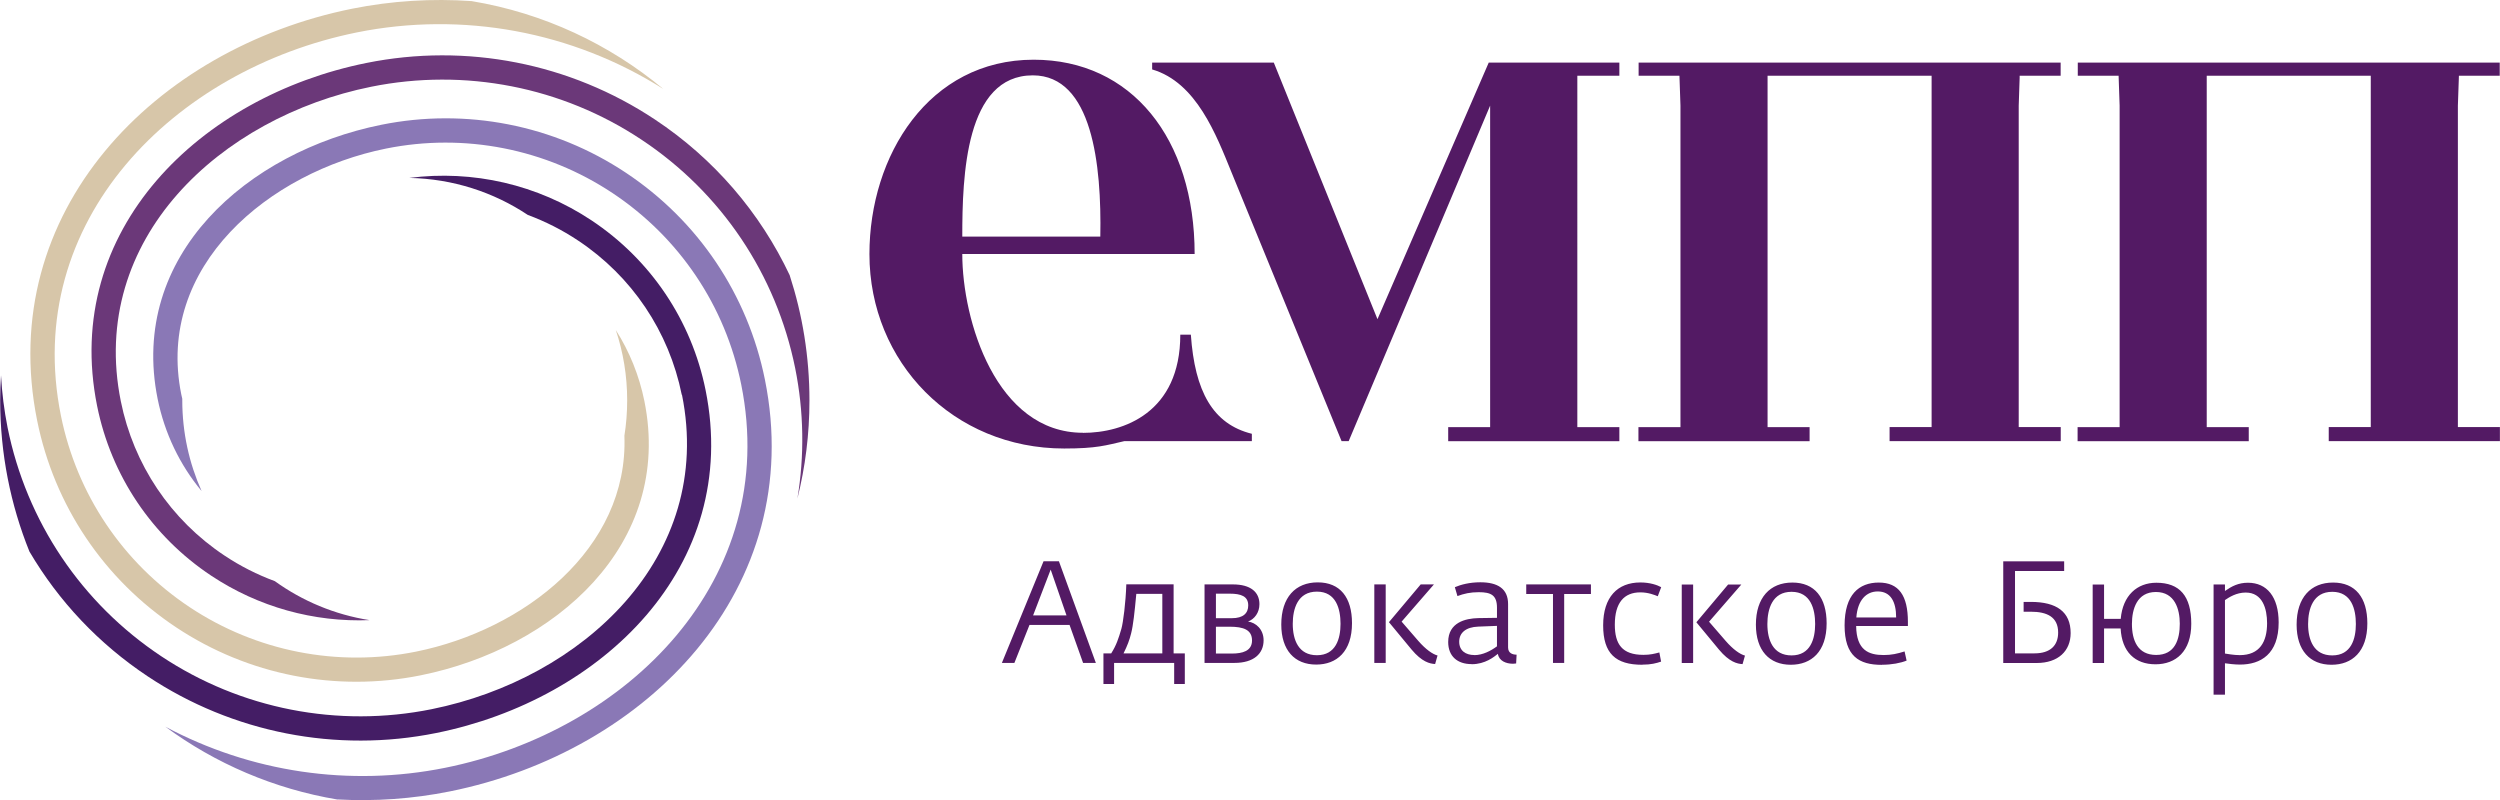
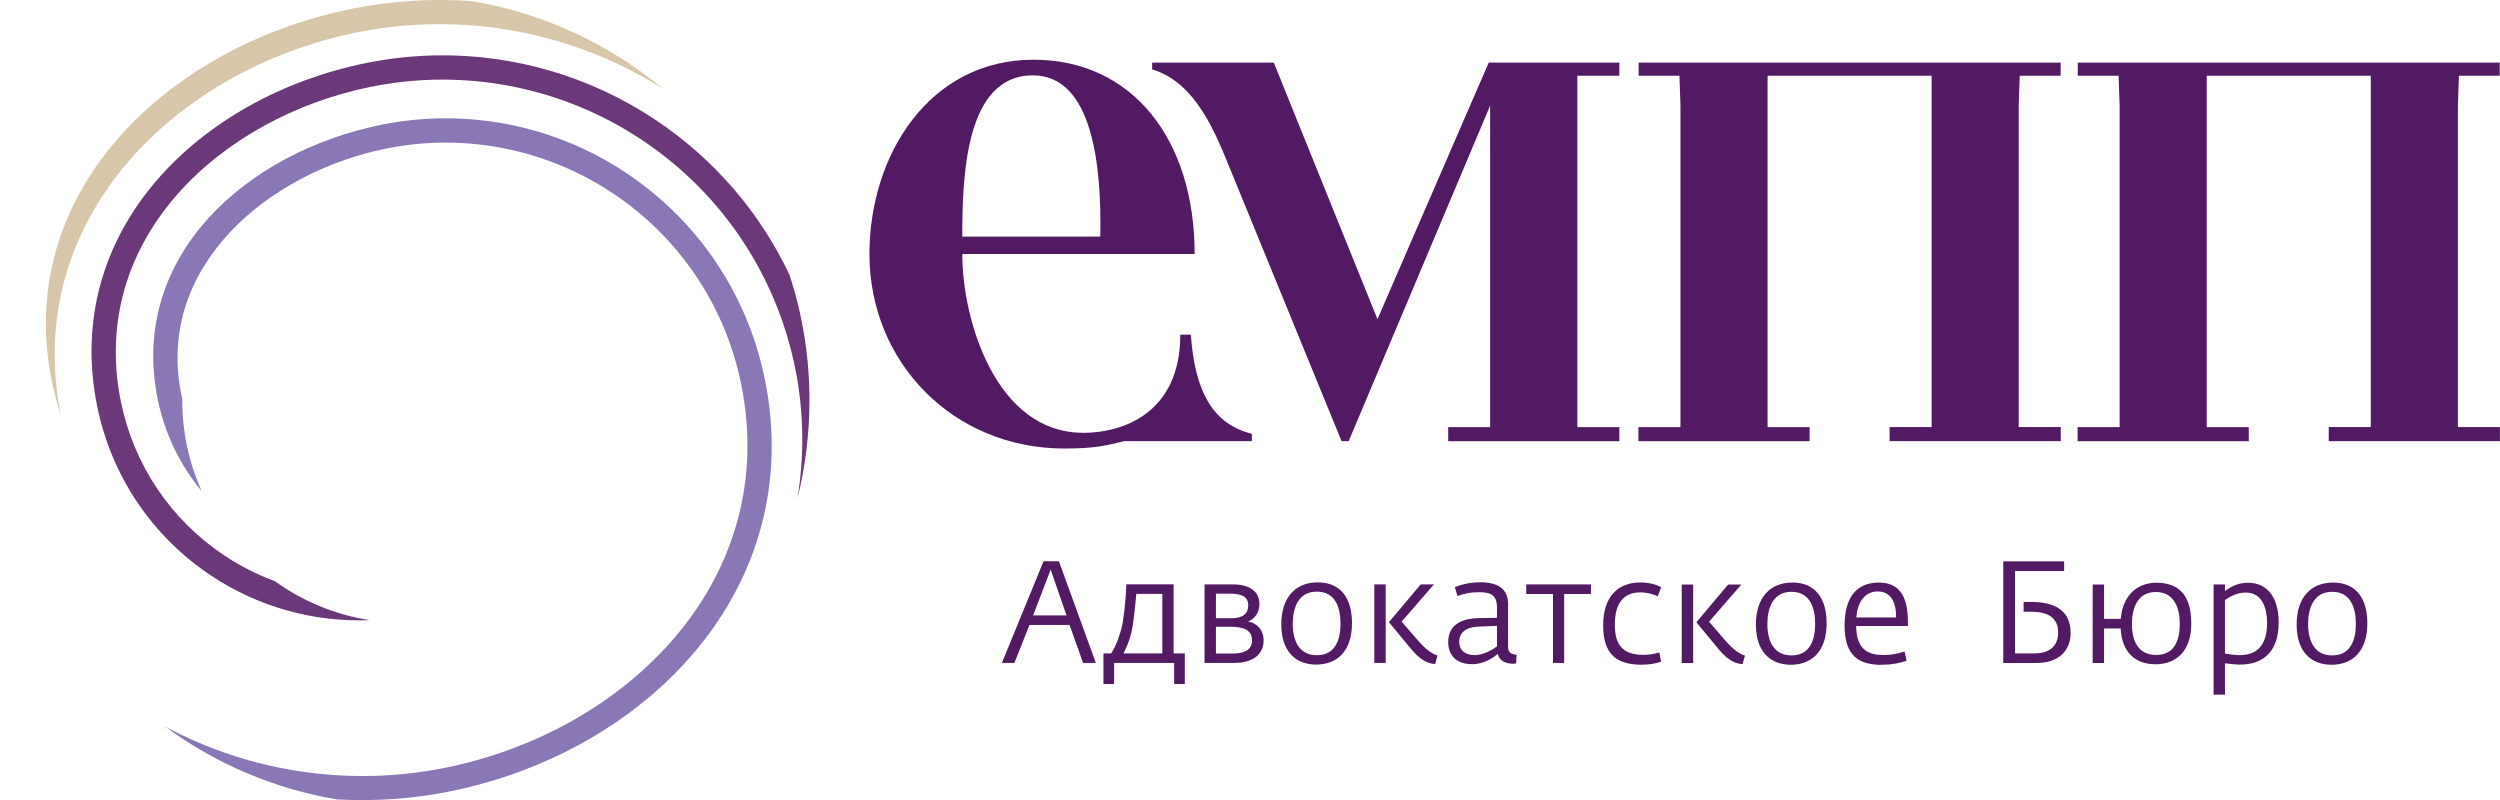
<svg xmlns="http://www.w3.org/2000/svg" id="_Слой_1" data-name="Слой 1" viewBox="0 0 270.06 86.44">
  <defs>
    <style> .cls-1 { fill: #8a78b6; } .cls-1, .cls-2, .cls-3, .cls-4, .cls-5 { fill-rule: evenodd; } .cls-2 { fill: #6b3879; } .cls-3 { fill: #d7c6a9; } .cls-4 { fill: #441d65; } .cls-6, .cls-5 { fill: #531a64; } </style>
  </defs>
  <path class="cls-2" d="m85.31,29.75c1.38,4.25,2.13,8.79,2.13,13.5,0,3.66-.45,7.21-1.3,10.6.77-4.62.7-9.39-.24-14.07-2.05-10.14-7.98-18.97-16.6-24.69-8.59-5.71-19.09-7.76-29.2-5.72-16.25,3.28-30.59,16.41-27.05,33.97,1.38,6.85,5.39,12.82,11.21,16.68,1.71,1.14,3.54,2.06,5.43,2.76,2.97,2.14,6.46,3.62,10.24,4.21-6.03.24-12.02-1.42-17.11-4.8-6.4-4.25-10.81-10.81-12.33-18.34C6.65,24.78,21.71,10.4,39.59,6.8c10.79-2.18,21.99.02,31.16,6.11,6.38,4.23,11.37,10.06,14.57,16.85" />
-   <path class="cls-3" d="m50.95.12c7.79,1.3,14.88,4.65,20.7,9.49C61.83,3.4,49.98,1.2,38.56,3.5,18.82,7.49,2.33,23.85,6.58,44.9c1.72,8.5,6.69,15.89,13.91,20.69,7.2,4.78,15.99,6.51,24.46,4.8,11.59-2.34,22.97-11.09,22.5-23.32.2-1.25.3-2.52.3-3.83,0-2.65-.43-5.21-1.23-7.59,1.48,2.32,2.53,4.92,3.09,7.68,3.14,15.55-9.75,26.71-24.16,29.62-9.15,1.85-18.65-.02-26.42-5.18-7.8-5.18-13.17-13.17-15.02-22.35C-.53,22.87,16.73,5.24,38.04.94,42.33.08,46.67-.18,50.95.12" />
+   <path class="cls-3" d="m50.95.12c7.79,1.3,14.88,4.65,20.7,9.49C61.83,3.4,49.98,1.2,38.56,3.5,18.82,7.49,2.33,23.85,6.58,44.9C-.53,22.87,16.73,5.24,38.04.94,42.33.08,46.67-.18,50.95.12" />
  <path class="cls-1" d="m36.47,86.37c-6.88-1.15-13.22-3.9-18.61-7.87,9.22,4.92,19.9,6.52,30.23,4.44,19.73-3.98,36.23-20.35,31.98-41.4-1.71-8.5-6.69-15.89-13.91-20.69-7.2-4.78-15.99-6.51-24.46-4.8-12.58,2.54-24.92,12.64-22.12,26.54l.11.49v.16c0,3.5.75,6.82,2.09,9.81-2.36-2.84-4-6.25-4.75-9.95-3.14-15.54,9.75-26.71,24.16-29.62,9.15-1.85,18.65.01,26.42,5.18,7.8,5.18,13.17,13.17,15.02,22.35,4.55,22.55-12.71,40.18-34.03,44.48-4.02.81-8.1,1.09-12.13.87" />
-   <path class="cls-4" d="m73.65,42.66c-1.38-6.85-5.39-12.82-11.21-16.68-1.71-1.14-3.53-2.06-5.42-2.76-3.68-2.45-8.08-3.91-12.81-4,6.88-.89,13.87.72,19.68,4.58,6.4,4.25,10.81,10.81,12.33,18.34,3.85,19.06-11.22,33.44-29.09,37.04-10.79,2.18-21.99-.02-31.16-6.11-5.3-3.52-9.64-8.13-12.79-13.49-2.04-5.05-3.16-10.57-3.16-16.35,0-.9.03-1.79.09-2.68.1,1.88.34,3.77.71,5.64,2.05,10.14,7.98,18.97,16.6,24.7,8.59,5.71,19.09,7.76,29.2,5.72,16.25-3.28,30.59-16.41,27.05-33.97" />
  <path class="cls-5" d="m116.99,46.75c-9.39,0-13.04-12.14-13.04-19.31h25.1c0-12.47-6.81-20.99-17.39-20.99-11.32,0-17.74,10.34-17.74,21,0,11.7,9.07,21,21.04,21,3.53,0,4.49-.34,6.51-.8h13.76v-.79c-4.22-1.05-6.16-4.57-6.59-10.71h-1.14c0,8.43-6.13,10.61-10.52,10.61m1.88-21.2c.15-7.75-.86-17.42-7.29-17.42-7.28,0-7.62,10.84-7.62,17.42h14.92Zm42.12,20.58h-4.54v1.52h18.49v-1.52h-4.54V8.18h4.54v-1.42h-14.11l-12.02,27.72-11.2-27.72h-13.14v.74c4.79,1.4,6.93,7.09,8.57,11.11l11.89,29.04h.77l15.28-36.24v34.72Zm67.99,0h-4.54v1.52h18.49v-1.52h-4.54V8.18h17.72v37.95h-4.54v1.52h18.49v-1.52h-4.54V11.41l.1-2.88h0s.01-.35.01-.35h4.41v-1.42h-45.58v1.42h4.41l.11,3.23v34.72Zm-47.44,0h-4.54v1.52h18.49v-1.52h-4.54V8.18h17.72v37.95h-4.54v1.52h18.49v-1.52h-4.54V11.41l.1-3v.13-.36h4.43v-1.42h-45.59v1.42h4.41l.11,3.23v34.72Z" />
  <path class="cls-6" d="m251.94,70.8c-1.99,0-2.61-1.65-2.61-3.39,0-1.62.53-3.48,2.61-3.48s2.55,1.88,2.55,3.48-.5,3.39-2.55,3.39m-.08,1.01c2.22,0,3.87-1.41,3.87-4.47,0-2.79-1.29-4.41-3.7-4.41s-3.94,1.62-3.94,4.55c0,2.78,1.44,4.33,3.77,4.33Zm-9.91-1.04c-.67,0-1.35-.14-1.6-.17v-5.78c.45-.3,1.23-.81,2.24-.81,1.82,0,2.31,1.74,2.31,3.31,0,2-.79,3.45-2.95,3.45Zm-2.83,4.27h1.23v-3.39c.39.06,1.07.14,1.62.14,2.24,0,4.18-1.13,4.18-4.55,0-2.76-1.27-4.29-3.31-4.29-1.04,0-1.74.37-2.49.89v-.7h-1.23v11.9Zm-6.2-4.29c-2,0-2.62-1.58-2.62-3.35,0-1.6.54-3.45,2.59-3.45s2.58,1.86,2.58,3.43c0,1.69-.51,3.37-2.55,3.37Zm-.08,1.01c2.21,0,3.87-1.4,3.87-4.38s-1.24-4.43-3.77-4.43c-2.08,0-3.63,1.37-3.85,3.9h-1.8v-3.71h-1.23v8.48h1.23v-3.73h1.79c.13,2.52,1.54,3.87,3.77,3.87Zm-16.45-.14h3.62c2.33,0,3.67-1.31,3.67-3.23,0-2.3-1.52-3.37-4.3-3.37h-.78v1.06h.78c1.74,0,2.95.56,2.95,2.25,0,1.4-.85,2.25-2.56,2.25h-2.1v-8.9h5.31v-1.04h-6.58v10.98Zm-15.86-4.92c.14-1.89,1.09-2.81,2.31-2.81,1.38,0,1.99,1.09,1.99,2.81h-4.3Zm2.76,5.11c1.07,0,2.03-.19,2.67-.45l-.22-.99c-.79.25-1.43.39-2.25.39-1.62,0-2.95-.51-2.98-3.14h5.59v-.45c0-2.83-.98-4.24-3.14-4.24s-3.7,1.32-3.7,4.63,1.55,4.26,4.02,4.26Zm-9.76-1.01c-1.99,0-2.61-1.65-2.61-3.39,0-1.62.53-3.48,2.61-3.48s2.55,1.88,2.55,3.48-.5,3.39-2.55,3.39Zm-.08,1.01c2.22,0,3.87-1.41,3.87-4.47,0-2.79-1.29-4.41-3.7-4.41s-3.94,1.62-3.94,4.55c0,2.78,1.44,4.33,3.77,4.33Zm-11.78-.19h1.23v-8.48h-1.23v8.48Zm6.57.12l.26-.92c-.53-.14-1.27-.65-2.08-1.58l-1.8-2.08,3.49-4.02h-1.43l-3.43,4.08,2.44,2.95c1.12,1.34,1.97,1.54,2.55,1.57Zm-10.83.06c.95,0,1.52-.16,2.03-.33l-.19-.99c-.53.14-.98.26-1.72.26-2.31,0-3.09-1.16-3.09-3.26,0-2.36.99-3.49,2.76-3.49.85,0,1.54.28,1.88.42l.37-.98c-.42-.23-1.2-.51-2.25-.51-2.47,0-4.02,1.58-4.02,4.63s1.35,4.26,4.22,4.26Zm-9.65-.19h1.21v-7.44h2.89v-1.04h-6.99v1.04h2.89v7.44Zm-8.5-.85c-.93,0-1.63-.47-1.63-1.44s.73-1.58,2.05-1.63l2.03-.08v2.21c-.64.47-1.52.95-2.45.95Zm-.28.99c1.46,0,2.41-.79,2.83-1.12.11.76.88,1.07,1.63,1.07.11,0,.26-.02.34-.03l.05-.95c-.4,0-.92-.14-.92-.78v-4.69c0-1.66-1.13-2.35-3-2.35-1.15,0-2.1.25-2.75.53l.28.96c.7-.26,1.38-.42,2.3-.42,1.34,0,1.97.33,1.97,1.68v1.09l-2.02.03c-1.38.03-3.25.47-3.25,2.58,0,1.54.99,2.39,2.53,2.39Zm-10.52-.14h1.23v-8.48h-1.23v8.48Zm6.57.12l.26-.92c-.53-.14-1.27-.65-2.08-1.58l-1.8-2.08,3.49-4.02h-1.43l-3.43,4.08,2.44,2.95c1.12,1.34,1.97,1.54,2.55,1.57Zm-12.77-.95c-1.99,0-2.61-1.65-2.61-3.39,0-1.62.53-3.48,2.61-3.48s2.55,1.88,2.55,3.48-.5,3.39-2.55,3.39Zm-.08,1.01c2.22,0,3.87-1.41,3.87-4.47,0-2.79-1.29-4.41-3.7-4.41s-3.94,1.62-3.94,4.55c0,2.78,1.44,4.33,3.77,4.33Zm-10.83-5v-2.66h1.49c1.23,0,2,.28,2,1.27,0,.84-.54,1.38-1.77,1.38h-1.72Zm0,3.81v-2.9h1.48c1.52,0,2.42.34,2.42,1.49s-1.06,1.41-2.17,1.41h-1.72Zm-1.23,1.01h3.23c2.08,0,3.15-.99,3.15-2.44,0-1.18-.82-1.91-1.68-2.03.7-.26,1.23-.96,1.23-1.88,0-1.32-.98-2.13-2.86-2.13h-3.07v8.48Zm-8.75-1.03c.42-.85.64-1.43.82-2.16.23-.9.37-2.25.56-4.27h2.81v6.43h-4.19Zm-2.17,3.31h1.15v-2.28h6.49v2.28h1.15v-3.31h-1.21v-7.46h-5.11c-.06,1.97-.34,4.13-.53,4.8-.31,1.06-.54,1.77-1.1,2.66h-.84v3.31Zm-7.6-7.41l1.9-4.95,1.71,4.95h-3.6Zm-3.37,5.13h1.35l1.63-4.1h4.33l1.46,4.1h1.38l-3.99-10.98h-1.66l-4.5,10.98Z" />
</svg>